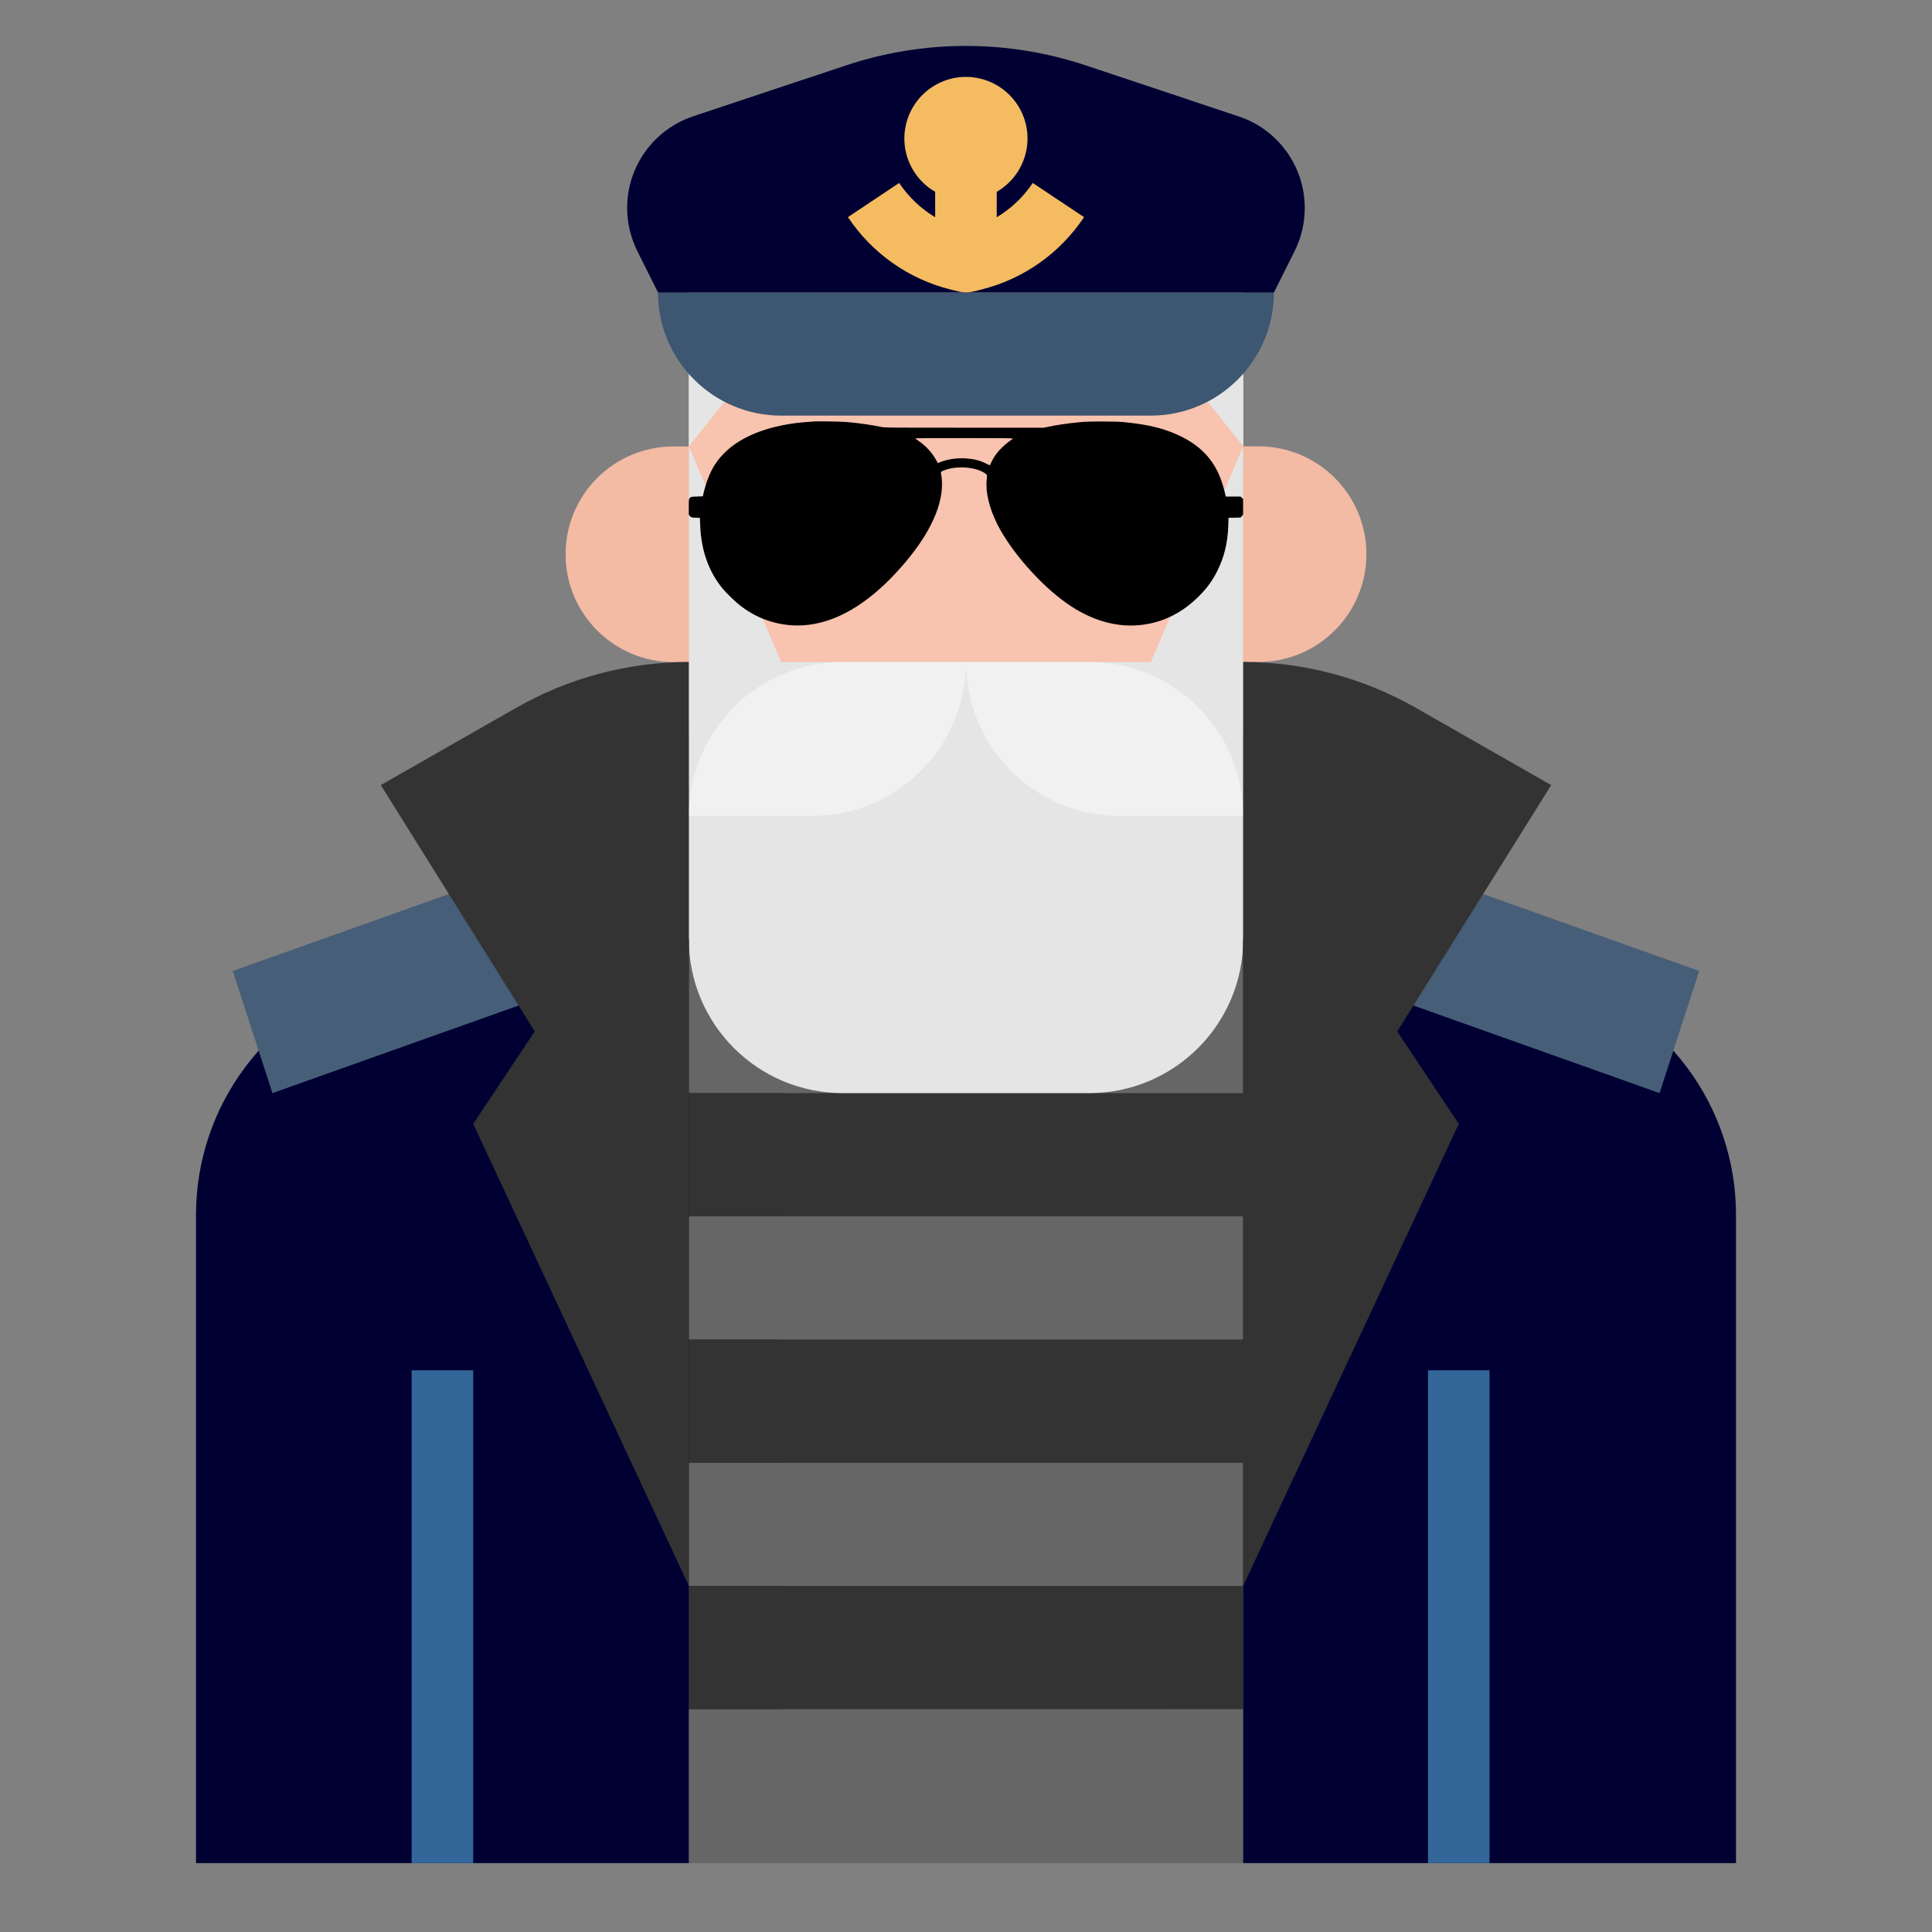
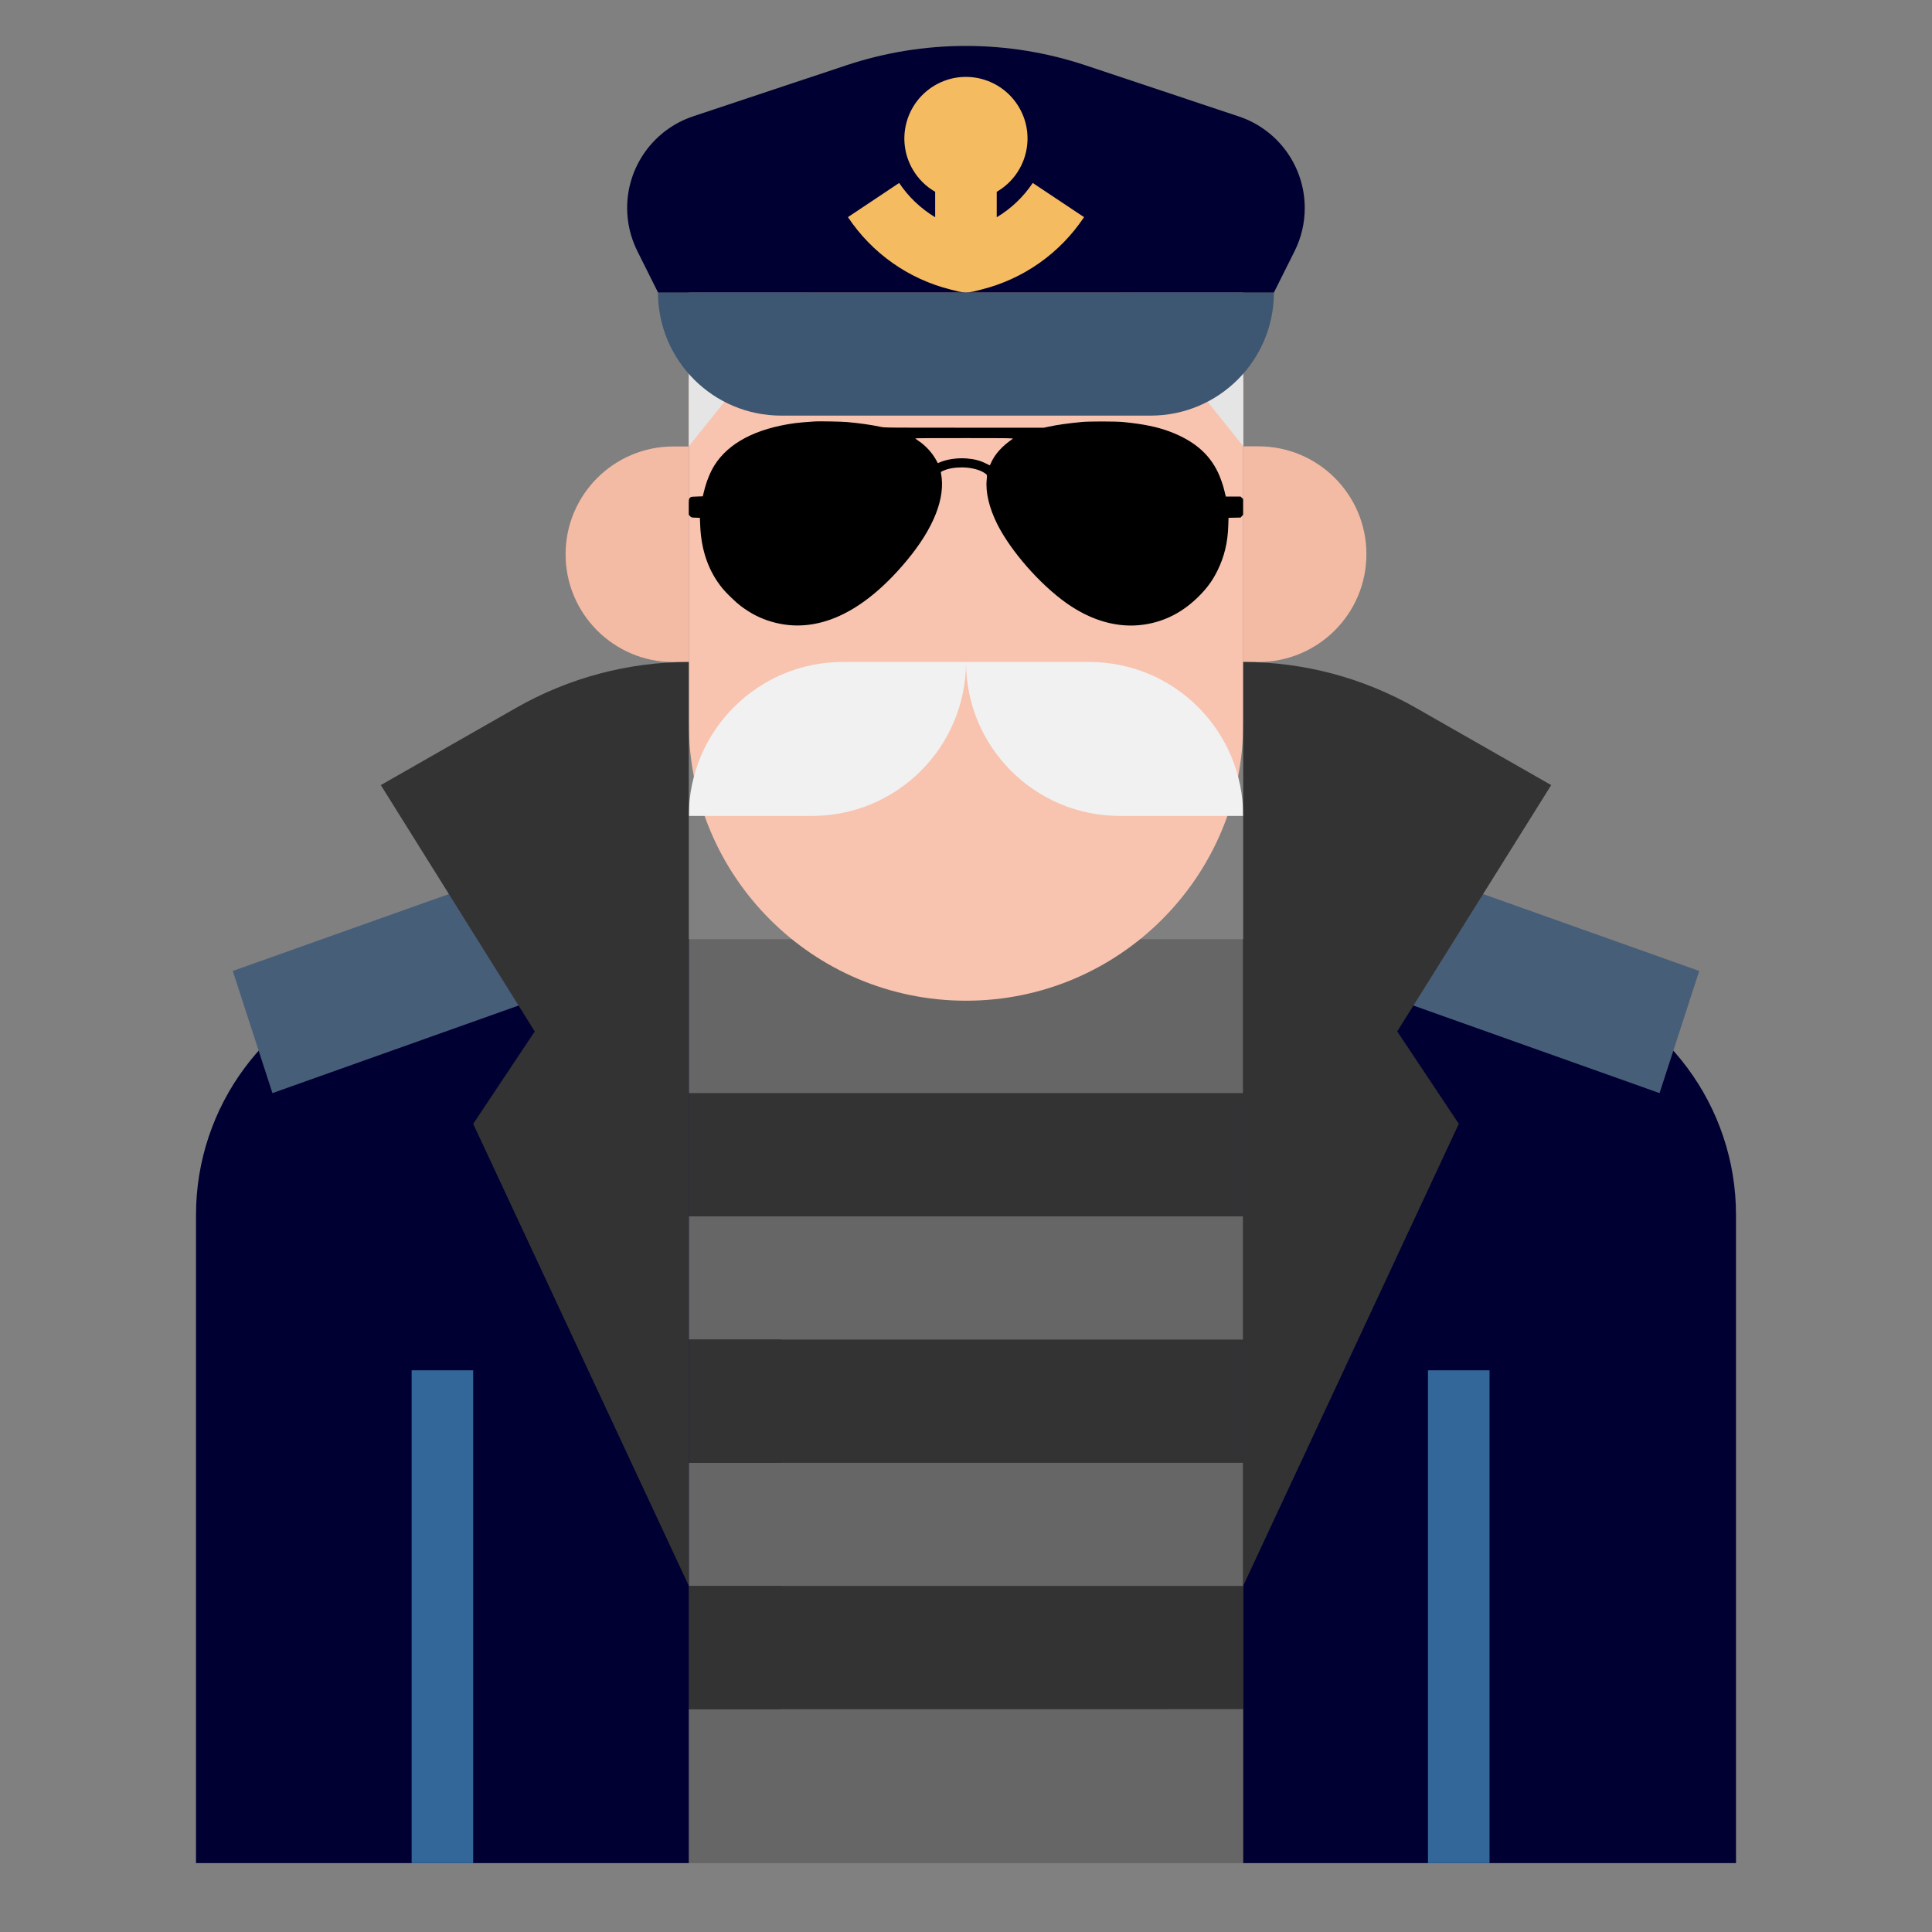
<svg xmlns="http://www.w3.org/2000/svg" version="1.1" x="0px" y="0px" viewBox="0 0 1792 1792" style="enable-background:new 0 0 1792 1792;" xml:space="preserve">
  <rect x="0" y="0" width="1792" height="1792" fill="#808080" stroke="none" />
  <style type="text/css">
	.st0{fill:#666666;}
	.st1{fill:#333333;}
	.st2{fill:#F8C3AF;}
	.st3{fill:#3D5671;}
	.st4{fill:#F3BAA4;}
	.st5{fill:#E5E5E5;}
	.st6{fill:#F1F1F1;}
	.st7{fill:#000033;}
	.st8{fill:#F5BB60;}
	.st9{fill:#475E78;}
	.st10{display:none;fill:#F5BB60;}
	.st11{display:none;fill:#F3BAA4;}
	.st12{fill:#336699;}
</style>
  <g id="Слой_2_1_">
    <g id="Flat">
      <path class="st0" d="M638.9,871.1h514.2v857H638.9V871.1z" />
      <g>
        <path class="st1" d="M638.9,1013.9h514.2v114.3H638.9V1013.9z" />
        <path class="st1" d="M638.9,1242.5h514.2v114.3H638.9V1242.5z" />
        <path class="st1" d="M638.9,1471h514.2v114.3H638.9V1471z" />
      </g>
      <g>
-         <path class="st1" d="M638.9,1013.9h85.7v114.3h-85.7V1013.9z" />
+         <path class="st1" d="M638.9,1013.9v114.3h-85.7V1013.9z" />
        <path class="st1" d="M638.9,1242.5h85.7v114.3h-85.7V1242.5z" />
        <path class="st1" d="M638.9,1471h85.7v114.3h-85.7V1471z" />
      </g>
      <path class="st2" d="M896,99.8L896,99.8c142,0,257.1,115.1,257.1,257.1v314.2c0,142-115.1,257.1-257.1,257.1l0,0    c-142,0-257.1-115.1-257.1-257.1V356.9C638.9,214.9,754,99.8,896,99.8z" />
      <path class="st3" d="M767.5,528.3c-23.7,0-42.8-19.2-42.8-42.8c0-23.7,19.2-42.8,42.8-42.8c23.7,0,42.8,19.2,42.8,42.8    C810.3,509.1,791.1,528.3,767.5,528.3z" />
      <path class="st3" d="M1024.5,528.3c-23.7,0-42.8-19.2-42.8-42.8c0-23.7,19.2-42.8,42.8-42.8s42.8,19.2,42.8,42.8    C1067.4,509.1,1048.2,528.3,1024.5,528.3z" />
      <path class="st4" d="M624.6,414.1h14.3l0,0v200l0,0h-14.3c-55.2,0-100-44.8-100-100S569.4,414.1,624.6,414.1z" />
      <path class="st4" d="M1167.4,614h-14.3l0,0V414l0,0h14.3c55.2,0,100,44.8,100,100S1222.6,614,1167.4,614z" />
-       <path class="st5" d="M1010.3,1013.9H781.7c-78.9,0-142.8-63.9-142.8-142.8v-457l85.7,200h342.8l85.7-200v457.1    C1153.1,950,1089.1,1013.9,1010.3,1013.9z" />
      <path class="st5" d="M981.7,99.8H810.3c-37.1,0-73.2,12-102.8,34.3c-43.2,32.4-68.6,83.2-68.6,137.1V414l114.3-142.8h285.7    L1153.2,414V271.2c0-53.9-25.4-104.7-68.6-137.1C1054.9,111.9,1018.8,99.8,981.7,99.8z" />
      <path class="st6" d="M781.7,614H896l0,0c0,78.9-63.9,142.8-142.8,142.8H638.9l0,0C638.9,678,702.9,614,781.7,614z" />
      <path class="st6" d="M896,614h114.3c78.9,0,142.8,63.9,142.8,142.8l0,0h-114.3C959.9,756.9,896,692.9,896,614L896,614z" />
      <path class="st3" d="M610.3,271.2h571.3l0,0c0,63.1-51.2,114.3-114.3,114.3H724.6C661.5,385.5,610.3,334.3,610.3,271.2    L610.3,271.2z" />
      <path class="st7" d="M610.3,271.2L591.2,233c-6.2-12.4-9.5-26.2-9.5-40.1c0-38.6,24.7-72.8,61.2-85l141.7-47.2    c35.9-12,73.5-18.1,111.3-18.1s75.4,6.1,111.3,18.1L1149,108c36.6,12.2,61.2,46.4,61.2,85c0,13.9-3.2,27.6-9.5,40.1l-19.1,38.2    H610.3V271.2z" />
      <path class="st8" d="M957.9,169.7c-8.6,12.9-20,23.8-33.4,31.8v-23.6c27.3-15.8,36.7-50.7,20.9-78s-50.7-36.7-78-20.9    s-36.7,50.7-20.9,78c5,8.7,12.2,15.9,20.9,20.9v23.6c-13.3-8-24.7-18.8-33.4-31.8l-47.5,31.7c22.3,33.5,56.3,57.5,95.4,67.2    l7.2,1.8c4.5,1.1,9.3,1.1,13.8,0l7.2-1.8c39.1-9.7,73.1-33.7,95.4-67.2L957.9,169.7z" />
      <path class="st7" d="M1153.1,1728.1h457.1v-601.3c0-100.9-66.2-189.9-162.9-218.9l-122.8-36.8h-171.4L1153.1,1728.1L1153.1,1728.1    z" />
      <path class="st9" d="M1332.7,814l-36.8,113.3l243.4,86.6l36.8-113.3L1332.7,814z" />
      <path class="st1" d="M1153.1,614c56.2,0,111.3,14.7,160.1,42.5l125.6,71.7L1296,956.7l57.1,85.7l-200,428.5L1153.1,614L1153.1,614    z" />
      <path class="st10" d="M1267.4,1299.6v114.3l-54.3-21.7c-58.5-23.4-120.9-35.4-183.9-35.4h-76.1V1471h17.8    c82.2,0,163.3,19.1,236.8,55.9c39.2,19.6,82.4,29.8,126.2,29.8h47.7c63.1,0,114.3-51.2,114.3-114.3v-142.8H1267.4z" />
      <path class="st11" d="M1124.5,1499.6H1353c31.6,0,57.1,25.6,57.1,57.1V1671c0,31.6-25.6,57.1-57.1,57.1h-228.5    c-31.6,0-57.1-25.6-57.1-57.1v-114.3C1067.4,1525.2,1093,1499.6,1124.5,1499.6z" />
      <path class="st7" d="M638.9,1728.1H181.8v-601.3c0-100.9,66.2-189.9,162.9-218.9l122.8-36.8h171.4V1728.1z" />
      <path class="st12" d="M381.8,1271h57.1v457.1h-57.1V1271z" />
      <path class="st9" d="M459.3,814l36.8,113.3l-243.4,86.6l-36.8-113.3L459.3,814z" />
      <path class="st1" d="M638.9,614c-56.2,0-111.3,14.7-160.1,42.5l-125.6,71.7L496,956.7l-57.1,85.7l200,428.5V614z" />
      <path class="st12" d="M1324.5,1271h57.1v457.1h-57.1V1271z" />
    </g>
  </g>
  <g id="Слой_3">
    <g transform="translate(0,640) scale(0.1,-0.1)">
      <path d="M7557.5,2491.1c-80.7-5.2-148.2-11.2-184.8-16.1c-360.7-49.4-615.4-182.8-746.4-391.7c-39-61.9-74.7-151.4-96.8-242.6    l-10.8-44.2l-55.4-2c-54.6-2-55.4-2-65.1-13.3c-9.2-10.8-9.6-12.9-9.6-83.2v-72.3l11.6-12.9c11.6-12.9,12.5-13.3,51.8-14.5    l39.8-1.6l2.8-68.7c8.8-234.2,79.1-431.8,209.7-589.3c37-44.6,122.9-126.9,166.3-159.5c94.8-71.1,183.2-116.1,287.2-146.2    c411-119.7,838.8,72.7,1247.3,560.8c255.9,305.7,368.4,590.5,322.6,818.3c-2,10.4-0.8,12.1,19.3,20.9    c49.4,21.7,105.7,31.7,176.4,31.7c79.1-0.4,157.9-19.3,204.9-49.4c29.3-18.9,28.5-17.3,23.7-66.3    c-11.6-114.5,23.7-261.9,97.6-409.8c125.7-250.3,394.9-558,641.9-733.1c235.4-166.7,483.7-235,723.1-198.9    c190.8,28.5,357.9,115.3,504.2,261.1c78.3,77.9,129.4,148.6,174.7,241c62.7,128.1,94,257.5,99.2,412.6l2.4,75.1l55.8,1.2l56.2,1.2    l11.7,13.3l11.6,12.9v72.7v72.7l-11.6,11.6l-11.7,11.6h-68.7h-68.3l-4,15.3c-2,8-6.8,26.5-10,41c-10,45.4-37.8,124.5-58.7,167.5    c-83.6,175.6-227.4,296.9-450.3,380c-114.5,43-246.7,69.9-431.4,87.6c-68.3,6.8-312.9,6.8-381.6,0.4    c-131.4-12.9-225.4-26.1-306.1-43.4l-45.4-9.6h-738.4c-725.5,0-739.2,0-776.5,8c-84,18.1-197.2,34.1-308.9,44.2    C7811.4,2489.9,7597.3,2493.9,7557.5,2491.1z M9393.4,2329.6c-97.2-66.7-162.3-138.2-198.9-217.7c-6.4-14.5-12.1-26.9-12.9-27.7    c-0.4-0.8-14.9,5.6-32.1,14.5c-56.2,28.9-109.3,43-184,49c-86.8,6.8-184-7.6-251.9-37.4l-14.5-6.4l-16.5,29.7    c-36.6,66.7-97.2,133-160.7,175.6c-17.7,12.1-32.1,22.9-32.5,24.9c0,1.6,205.7,2.8,457.2,2.4    C9377.7,2336.4,9403,2336,9393.4,2329.6z" />
    </g>
  </g>
</svg>